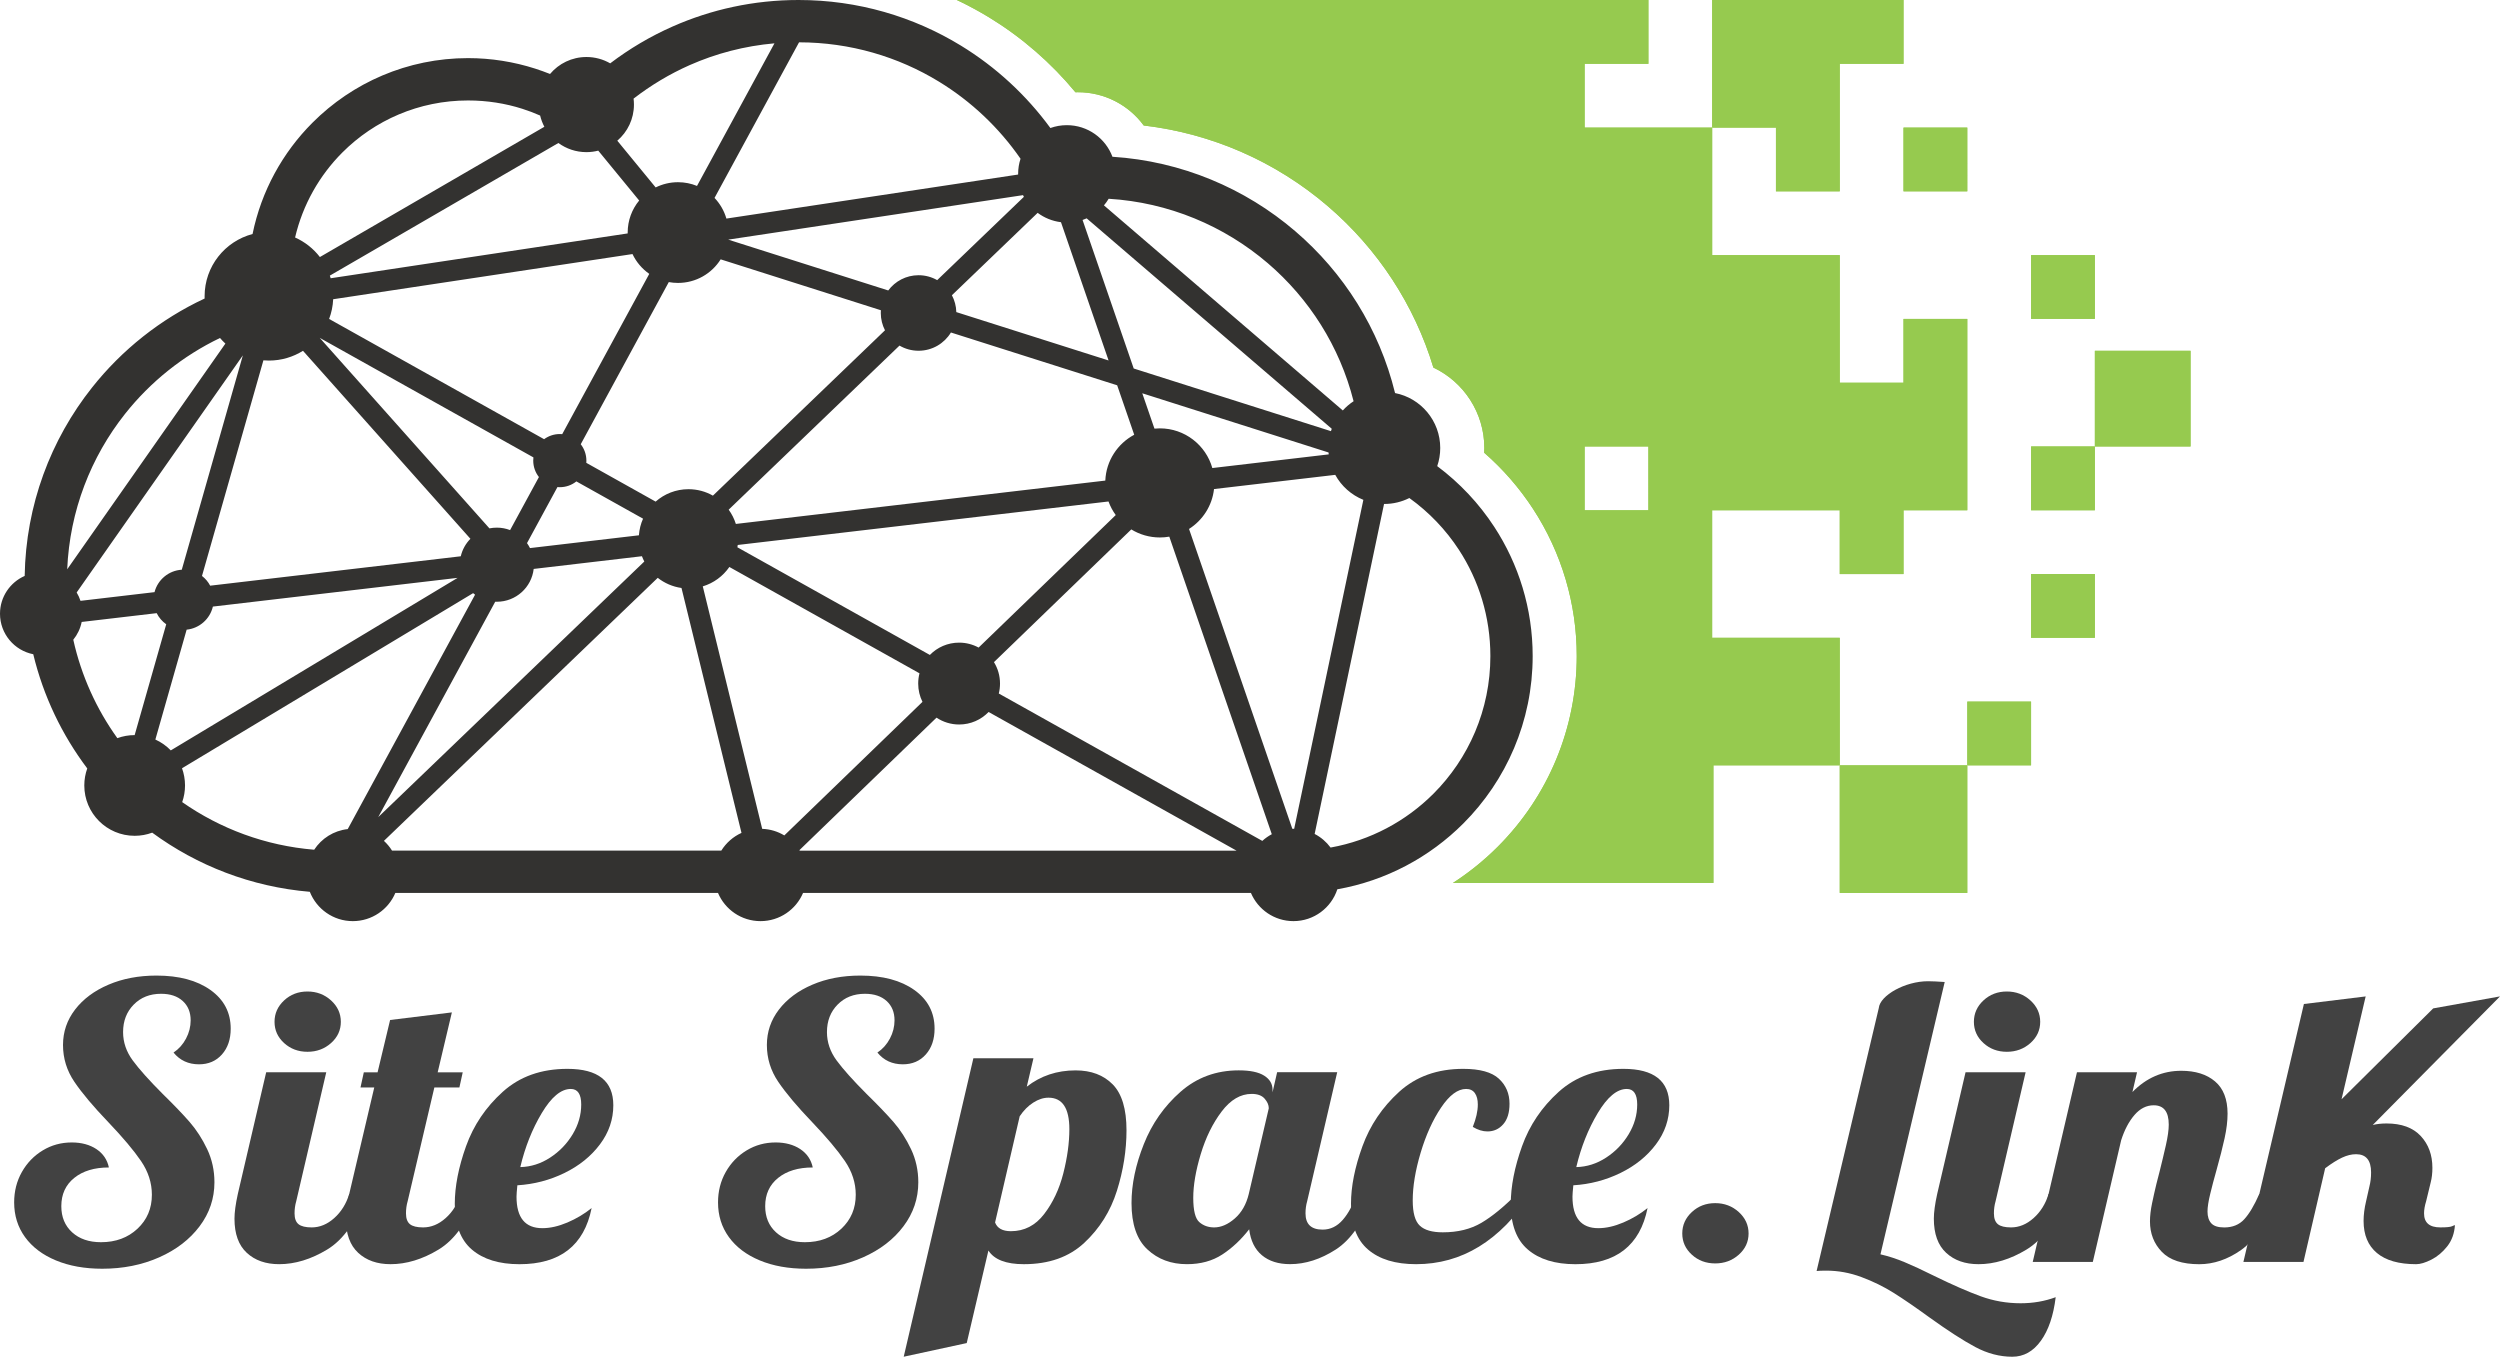
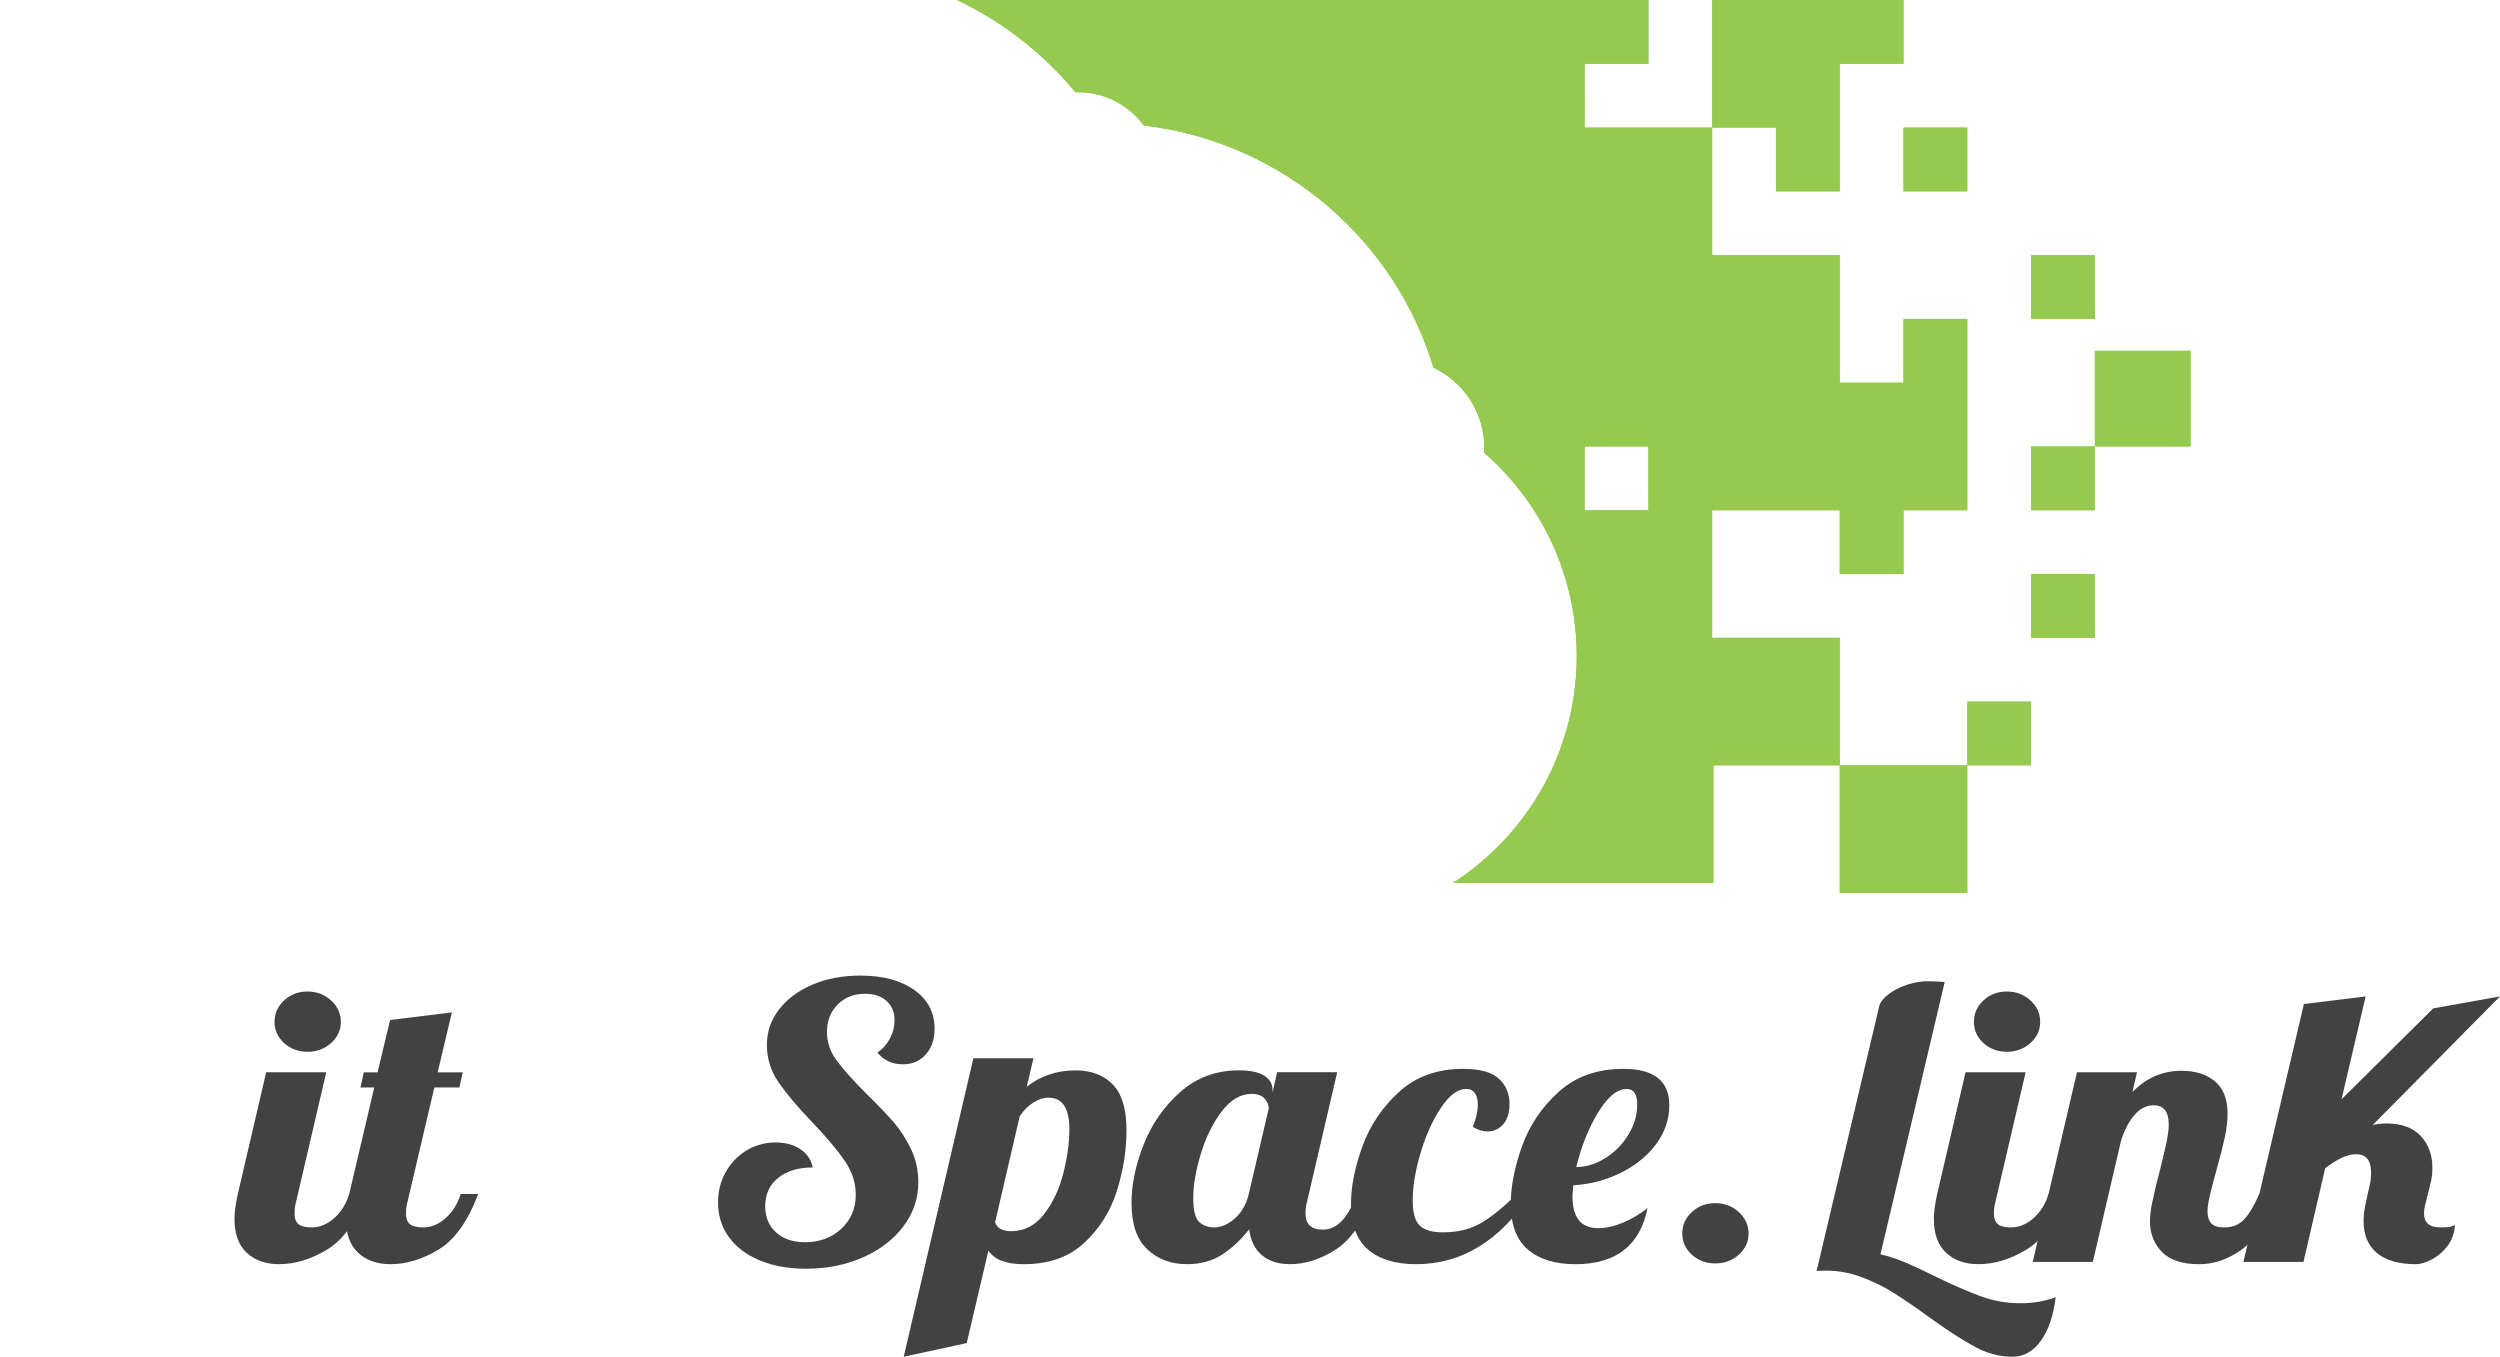
<svg xmlns="http://www.w3.org/2000/svg" xmlns:xlink="http://www.w3.org/1999/xlink" version="1.1" id="Layer_1" x="0px" y="0px" viewBox="0 0 946.34 513.57" style="enable-background:new 0 0 946.34 513.57;" xml:space="preserve">
  <style type="text/css">
	.st0{clip-path:url(#SVGID_00000070110333464386276760000006139359310931287469_);fill:#96CA4F;}
	.st1{fill:#333230;}
	.st2{fill:#424242;}
</style>
  <g>
    <g>
      <defs>
        <path id="SVGID_1_" d="M599.84,193.15h24.14V169h-24.14V193.15z M648.12,120.72h24.14v24.14h-24.14V120.72z M720.55,72.43h24.14     V48.29h-24.14V72.43z M792.98,96.57h-24.14v24.14h24.14V96.57z M792.98,193.15h-24.14V169h24.14h36.22v-36.22h-36.22V169V193.15z      M792.98,217.29h-24.14v24.14h24.14V217.29z M599.84,72.44v24.15H575.7V72.44H599.84z M551.55,24.14v24.15h-24.14V24.14H551.55z      M362.17,0h261.81v24.14h-24.14V48.2l0.07,0.09h48.21h24.14v24.14h24.15V48.29V24.14h24.14V0h-24.14h-48.29v48.29v48.29h48.29     v48.29h24.14v-24.14h24.14v24.14v48.29h-24.14v24.14h-24.14v-24.14h-22.18h-26.12v48.28h31.63h16.67v48.29V338h48.28v-48.29     h24.14v-24.14H744.7v24.14h-48.28H677.3h-25.7h-3.01v44.52h-15.84h-82.78c6.1-3.93,11.8-8.53,16.99-13.72     c19.19-19.19,29.89-45.02,29.89-72.17c0-19.82-5.7-39.09-16.53-55.7c-5.16-7.9-11.39-15.07-18.5-21.26     c0.03-0.61,0.05-1.21,0.05-1.81c0-13.25-7.75-24.98-19.28-30.43c-7.18-23.73-21.05-44.9-39.96-61.09     c-19.73-16.9-43.98-27.53-69.68-30.54c-5.72-7.79-14.9-12.6-24.89-12.6c-0.33,0-0.65,0.01-0.97,0.01     c-9.23-11.15-20.26-20.75-32.64-28.31C370.47,4.19,366.37,1.98,362.17,0z" />
      </defs>
      <clipPath id="SVGID_00000119090702950552414300000010427356629999652790_">
        <use xlink:href="#SVGID_1_" style="overflow:visible;" />
      </clipPath>
    </g>
    <g>
      <defs>
        <path id="SVGID_00000111881131876678723800000013185502482609303438_" d="M599.84,193.15h24.14V169h-24.14V193.15z      M648.12,120.72h24.14v24.14h-24.14V120.72z M720.55,72.43h24.14V48.29h-24.14V72.43z M792.98,96.57h-24.14v24.14h24.14V96.57z      M792.98,193.15h-24.14V169h24.14h36.22v-36.22h-36.22V169V193.15z M792.98,217.29h-24.14v24.14h24.14V217.29z M599.84,72.44     v24.15H575.7V72.44H599.84z M551.55,24.14v24.15h-24.14V24.14H551.55z M362.17,0h261.81v24.14h-24.14V48.2l0.07,0.09h48.21h24.14     v24.14h24.15V48.29V24.14h24.14V0h-24.14h-48.29v48.29v48.29h48.29v48.29h24.14v-24.14h24.14v24.14v48.29h-24.14v24.14h-24.14     v-24.14h-22.18h-26.12v48.28h31.63h16.67v48.29V338h48.28v-48.29h24.14v-24.14H744.7v24.14h-48.28H677.3h-25.7h-3.01v44.52     h-15.84h-82.78c6.1-3.93,11.8-8.53,16.99-13.72c19.19-19.19,29.89-45.02,29.89-72.17c0-19.82-5.7-39.09-16.53-55.7     c-5.16-7.9-11.39-15.07-18.5-21.26c0.03-0.61,0.05-1.21,0.05-1.81c0-13.25-7.75-24.98-19.28-30.43     c-7.18-23.73-21.05-44.9-39.96-61.09c-19.73-16.9-43.98-27.53-69.68-30.54c-5.72-7.79-14.9-12.6-24.89-12.6     c-0.33,0-0.65,0.01-0.97,0.01c-9.23-11.15-20.26-20.75-32.64-28.31C370.47,4.19,366.37,1.98,362.17,0z" />
      </defs>
      <use xlink:href="#SVGID_00000111881131876678723800000013185502482609303438_" style="overflow:visible;fill-rule:evenodd;clip-rule:evenodd;fill:#96CA4F;" />
      <clipPath id="SVGID_00000152972669285824022690000012064775461281625733_">
        <use xlink:href="#SVGID_00000111881131876678723800000013185502482609303438_" style="overflow:visible;" />
      </clipPath>
      <rect x="362.17" style="clip-path:url(#SVGID_00000152972669285824022690000012064775461281625733_);fill:#96CA4F;" width="467.03" height="338" />
    </g>
    <g>
      <defs>
        <path id="SVGID_00000178893214864914265910000009151244125764071552_" d="M599.84,193.15h24.14V169h-24.14V193.15z      M648.12,120.72h24.14v24.14h-24.14V120.72z M720.55,72.43h24.14V48.29h-24.14V72.43z M792.98,96.57h-24.14v24.14h24.14V96.57z      M792.98,193.15h-24.14V169h24.14h36.22v-36.22h-36.22V169V193.15z M792.98,217.29h-24.14v24.14h24.14V217.29z M599.84,72.44     v24.15H575.7V72.44H599.84z M551.55,24.14v24.15h-24.14V24.14H551.55z M362.17,0h261.81v24.14h-24.14V48.2l0.07,0.09h48.21h24.14     v24.14h24.15V48.29V24.14h24.14V0h-24.14h-48.29v48.29v48.29h48.29v48.29h24.14v-24.14h24.14v24.14v48.29h-24.14v24.14h-24.14     v-24.14h-22.18h-26.12v48.28h31.63h16.67v48.29V338h48.28v-48.29h24.14v-24.14H744.7v24.14h-48.28H677.3h-25.7h-3.01v44.52     h-15.84h-82.78c6.1-3.93,11.8-8.53,16.99-13.72c19.19-19.19,29.89-45.02,29.89-72.17c0-19.82-5.7-39.09-16.53-55.7     c-5.16-7.9-11.39-15.07-18.5-21.26c0.03-0.61,0.05-1.21,0.05-1.81c0-13.25-7.75-24.98-19.28-30.43     c-7.18-23.73-21.05-44.9-39.96-61.09c-19.73-16.9-43.98-27.53-69.68-30.54c-5.72-7.79-14.9-12.6-24.89-12.6     c-0.33,0-0.65,0.01-0.97,0.01c-9.23-11.15-20.26-20.75-32.64-28.31C370.47,4.19,366.37,1.98,362.17,0z" />
      </defs>
      <clipPath id="SVGID_00000155110883811283483210000010015960370023865740_">
        <use xlink:href="#SVGID_00000178893214864914265910000009151244125764071552_" style="overflow:visible;" />
      </clipPath>
    </g>
  </g>
-   <path class="st1" d="M243.89,212.56c-0.33-0.64-0.63-1.32-0.89-2.01l-40.98,4.81c-0.8,6.99-6.73,12.42-13.94,12.42l-0.62-0.01  l-44.29,81.54L243.89,212.56z M422.35,194.97c-1.14-1.56-2.07-3.29-2.74-5.14l-140.35,16.46l-0.13,0.88l72.86,40.75  c2.81-2.88,6.73-4.66,11.07-4.66c2.67,0,5.19,0.68,7.38,1.87L422.35,194.97z M359.96,125.86c-2.5,4.14-7.05,6.91-12.25,6.91  c-2.64,0-5.1-0.71-7.22-1.95l-64.66,62.11c1.18,1.63,2.1,3.44,2.72,5.4l139.85-16.41c0.32-7.52,4.66-14,10.94-17.35l-6.45-18.72  L359.96,125.86z M239.83,37.33c0.09,0.74,0.14,1.49,0.14,2.26c0,5.47-2.44,10.37-6.3,13.67l14.52,17.69  c2.55-1.26,5.42-1.98,8.45-1.98c2.55,0,4.98,0.5,7.2,1.41l29.32-53.98c-11.35,1-22.15,3.85-32.1,8.25  C253.46,28.02,246.34,32.3,239.83,37.33z M502.97,172l-0.07-0.72l-70.51-22.41l4.61,13.38c0.67-0.06,1.35-0.1,2.04-0.1  c9.45,0,17.42,6.35,19.87,15.02L502.97,172z M85.32,130.06c-0.72-0.66-1.41-1.38-2.04-2.12c-14.06,6.75-26.35,16.62-35.94,28.72  c-12.91,16.29-20.95,36.64-21.9,58.84L85.32,130.06z M114.69,132.79c-3.74,2.34-8.16,3.7-12.9,3.7c-0.7,0-1.4-0.03-2.08-0.09  l-23.25,81.62c1.28,0.98,2.34,2.24,3.1,3.68l94.86-11.13c0.59-2.54,1.88-4.82,3.65-6.62L114.69,132.79z M124.86,104.33l0.31,1  L237.6,88.36l0-0.33c0-4.6,1.63-8.83,4.35-12.13l-15.49-18.88c-1.43,0.37-2.93,0.57-4.48,0.57c-3.97,0-7.63-1.29-10.61-3.46  L124.86,104.33z M111.7,89.9c3.71,1.66,6.94,4.21,9.39,7.4l84.97-49.31c-0.7-1.33-1.24-2.75-1.6-4.25  c-2.18-0.97-4.43-1.82-6.72-2.55c-6.42-2.05-13.33-3.16-20.57-3.16c-18.59,0-35.41,7.52-47.56,19.68  C120.92,66.4,114.6,77.49,111.7,89.9z M385.4,66.07l0-0.25c0-2,0.32-3.93,0.91-5.73c-8.13-11.75-18.67-21.72-30.89-29.19  c-15.4-9.41-33.53-14.85-52.95-14.88l-31.99,58.9c2.07,2.18,3.63,4.85,4.49,7.82L385.4,66.07z M387.58,74.51l-0.33-0.64  L275.66,90.71l60.57,19.24c2.61-3.5,6.78-5.77,11.48-5.77c2.57,0,4.97,0.68,7.05,1.86L387.58,74.51z M401.62,84.11  c-3.28-0.4-6.31-1.66-8.83-3.54l-32.46,31.19c1.01,1.91,1.62,4.08,1.67,6.38l57.64,18.31L401.62,84.11z M411.34,82.65  c-0.5,0.23-1.02,0.43-1.55,0.62l19.36,56.22l74.66,23.72l0.31-0.9L411.34,82.65z M419.67,75.24c-0.53,0.89-1.13,1.72-1.79,2.5  l90.42,77.63c1.2-1.33,2.57-2.5,4.08-3.49c-5.25-20.8-16.85-38.86-32.45-52.23C463.41,85.51,442.4,76.61,419.67,75.24z   M29.02,224.27c0.6,0.99,1.08,2.05,1.45,3.17l28.02-3.29c1.21-4.68,5.34-8.19,10.32-8.49l23.12-81.14L29.02,224.27z M44.42,279.42  c2.05-0.75,4.25-1.16,6.55-1.16l11.95-41.95c-1.52-1.08-2.77-2.52-3.61-4.21l-28.39,3.33c-0.51,2.51-1.62,4.81-3.18,6.73  C30.78,255.82,36.53,268.43,44.42,279.42z M58.81,279.94c2.2,1,4.18,2.4,5.84,4.11l108.57-65.31l-92.64,10.87  c-1.09,4.67-5.06,8.24-9.93,8.74L58.81,279.94z M118.93,321.65c2.79-4.26,7.38-7.23,12.7-7.81l48.2-88.73  c-0.25-0.19-0.5-0.38-0.74-0.58L68.9,290.81c0.73,2.03,1.14,4.23,1.14,6.51c0,2.21-0.38,4.33-1.07,6.31  C83.35,313.69,100.45,320.13,118.93,321.65z M273.04,321.99c1.82-2.93,4.48-5.28,7.64-6.71l-22.71-92.71  c-3.36-0.47-6.44-1.84-8.99-3.84L145.33,318.3c1.18,1.08,2.22,2.32,3.07,3.69H273.04z M302.61,321.81l0.12,0.19h165.34l-93.85-52.49  c-2.82,2.93-6.78,4.74-11.15,4.74c-3.17,0-6.11-0.96-8.57-2.59L302.61,321.81z M288.52,313.75c3.06,0.11,5.91,1,8.37,2.49  l52.3-50.56c-1.04-2.08-1.62-4.43-1.62-6.92c0-1.34,0.17-2.64,0.49-3.89l-71.97-40.25c-2.4,3.47-5.93,6.1-10.06,7.34L288.52,313.75z   M477.83,318.31c1.08-0.99,2.29-1.84,3.59-2.53l-38.8-112.64c-1.16,0.21-2.36,0.31-3.58,0.31c-3.96,0-7.67-1.12-10.81-3.05  l-51.98,50.24c1.46,2.36,2.29,5.14,2.29,8.12c0,1.3-0.16,2.56-0.46,3.76L477.83,318.31z M497.64,315.68  c2.39,1.23,4.45,3.01,6.03,5.15c15.08-2.71,28.56-10,38.93-20.37c13.32-13.33,21.56-31.75,21.56-52.11  c0-14.85-4.37-28.67-11.89-40.2c-4.98-7.64-11.36-14.3-18.78-19.63c-2.86,1.43-6.08,2.25-9.48,2.25h-0.1L497.64,315.68z   M489.62,313.73l0.27,0l26.19-124.52c-4.54-1.83-8.31-5.2-10.64-9.46l-45.89,5.38c-0.71,6.35-4.32,11.83-9.46,15.1l39.1,113.5  L489.62,313.73z M204,180.58c-1.35-1.71-2.15-3.88-2.15-6.22c0-0.41,0.03-0.82,0.07-1.22l-80.88-45.24l64.23,72.11  c0.9-0.18,1.84-0.28,2.8-0.28c1.77,0,3.46,0.33,5.02,0.93L204,180.58z M218.18,182.23c-1.72,1.37-3.89,2.19-6.27,2.19  c-0.3,0-0.61-0.01-0.9-0.04l-11.52,21.21c0.42,0.59,0.8,1.22,1.13,1.88l41.23-4.84c0.16-2.23,0.7-4.35,1.57-6.29L218.18,182.23z   M219.83,168.16c1.34,1.71,2.14,3.87,2.14,6.21c0,0.28-0.01,0.55-0.03,0.83l26.24,14.68c3.31-2.92,7.66-4.7,12.43-4.7  c3.36,0,6.52,0.88,9.25,2.44L335,125.03c-1.01-1.96-1.59-4.19-1.59-6.55c0-0.35,0.01-0.7,0.04-1.04L272.8,98.17  c-3.37,5.37-9.34,8.93-16.15,8.93c-1.19,0-2.36-0.11-3.49-0.32L219.83,168.16z M211.91,164.3c0.31,0,0.61,0.02,0.91,0.04  l32.95-60.67c-2.72-1.9-4.92-4.48-6.35-7.5l-113.3,17.1c-0.12,2.61-0.65,5.12-1.54,7.46l81.38,45.52  C207.62,165.03,209.69,164.3,211.91,164.3z M117.28,337.58c-22.21-1.88-42.67-9.91-59.67-22.39c-2.06,0.77-4.3,1.19-6.64,1.19  c-10.53,0-19.06-8.53-19.06-19.06c0-2.26,0.4-4.43,1.12-6.44c-9.55-12.68-16.61-27.33-20.44-43.23C5.42,246.24,0,239.91,0,232.32  c0-6.39,3.84-11.89,9.34-14.31c0.44-26.9,9.9-51.64,25.49-71.3c11.33-14.3,25.92-25.91,42.63-33.71l-0.01-0.87  c0-11.3,7.7-20.8,18.15-23.55c3.32-16.28,11.39-30.84,22.7-42.15c15.08-15.09,35.9-24.43,58.88-24.43c8.77,0,17.31,1.39,25.38,3.97  c1.91,0.62,3.79,1.29,5.65,2.03c3.3-3.92,8.24-6.42,13.78-6.42c3.28,0,6.35,0.87,8.99,2.4c7.28-5.53,15.21-10.23,23.66-13.96  C269.21,3.58,285.33,0,302.27,0c22.5,0,43.54,6.31,61.46,17.26c13.22,8.08,24.74,18.71,33.88,31.2c1.95-0.7,4.04-1.08,6.23-1.08  c7.9,0,14.64,4.96,17.26,11.96C447.2,61,471.33,71.26,490.3,87.52c18.28,15.65,31.8,36.85,37.78,61.27  c9.74,1.9,17.1,10.49,17.1,20.79c0,2.4-0.4,4.71-1.14,6.87c8.48,6.33,15.82,14.13,21.61,23.01c9.19,14.08,14.52,30.88,14.52,48.89  c0,24.74-10.04,47.14-26.25,63.37c-12.72,12.73-29.24,21.65-47.69,24.91c-2.29,7-8.86,12.05-16.61,12.05  c-7.24,0-13.44-4.4-16.1-10.67H303.98c-2.65,6.27-8.86,10.67-16.1,10.67c-7.24,0-13.44-4.4-16.09-10.67H149.65  c-2.65,6.27-8.86,10.67-16.1,10.67C126.16,348.68,119.83,344.07,117.28,337.58z" />
-   <path class="st2" d="M21.16,477.11c-5.05-2.1-8.95-5.05-11.69-8.83c-2.74-3.78-4.11-8.16-4.11-13.14c0-4.21,0.97-8.04,2.92-11.49  c1.95-3.45,4.58-6.17,7.9-8.18s6.97-3.01,10.98-3.01c3.68,0,6.79,0.84,9.32,2.51c2.53,1.68,4.11,4,4.74,6.96  c-5.48,0-9.85,1.32-13.11,3.95c-3.27,2.63-4.9,6.2-4.9,10.7c0,4.12,1.37,7.42,4.11,9.91c2.74,2.49,6.37,3.73,10.9,3.73  c5.58,0,10.19-1.7,13.82-5.1c3.63-3.4,5.45-7.68,5.45-12.85c0-4.5-1.37-8.76-4.11-12.78c-2.74-4.02-6.85-8.9-12.32-14.64  c-5.69-5.93-9.98-11.03-12.87-15.29c-2.9-4.26-4.34-8.92-4.34-14c0-4.98,1.53-9.45,4.58-13.42c3.05-3.97,7.27-7.11,12.63-9.4  c5.37-2.3,11.42-3.45,18.16-3.45c8.53,0,15.34,1.82,20.45,5.46c5.11,3.64,7.66,8.52,7.66,14.64c0,4.02-1.11,7.27-3.32,9.76  c-2.21,2.49-5.11,3.73-8.69,3.73c-4,0-7.21-1.48-9.63-4.45c2-1.34,3.58-3.11,4.74-5.31c1.16-2.2,1.74-4.5,1.74-6.89  c0-3.06-1-5.5-3-7.32c-2-1.82-4.74-2.73-8.21-2.73c-4.21,0-7.66,1.36-10.34,4.09c-2.69,2.73-4.03,6.2-4.03,10.41  c0,3.83,1.21,7.39,3.63,10.7c2.42,3.3,6.21,7.54,11.37,12.71c4.21,4.12,7.61,7.66,10.19,10.62c2.58,2.97,4.79,6.39,6.63,10.26  c1.84,3.88,2.76,8.07,2.76,12.56c0,6.13-1.87,11.68-5.61,16.65c-3.74,4.98-8.84,8.9-15.32,11.77c-6.48,2.87-13.66,4.31-21.56,4.31  C32.06,480.26,26.22,479.21,21.16,477.11z" />
  <path class="st2" d="M93.42,474.24c-3.11-2.87-4.66-7.18-4.66-12.92c0-2.39,0.42-5.5,1.26-9.33l10.74-46.09h22.74l-11.37,48.82  c-0.42,1.44-0.63,2.97-0.63,4.59c0,1.92,0.5,3.28,1.5,4.09c1,0.81,2.66,1.22,4.98,1.22c3.05,0,5.9-1.17,8.53-3.52  c2.63-2.34,4.53-5.38,5.69-9.12h6.63c-3.9,10.34-8.9,17.35-15,21.03c-6.11,3.69-12.16,5.53-18.16,5.53  C100.61,478.54,96.52,477.11,93.42,474.24z M107.55,394.84c-2.42-2.2-3.63-4.88-3.63-8.04c0-3.16,1.21-5.86,3.63-8.11  c2.42-2.25,5.37-3.37,8.84-3.37s6.45,1.13,8.92,3.37c2.47,2.25,3.71,4.95,3.71,8.11c0,3.16-1.24,5.84-3.71,8.04  c-2.47,2.2-5.45,3.3-8.92,3.3S109.98,397.04,107.55,394.84z" />
  <path class="st2" d="M135.59,474.24c-3.11-2.87-4.66-7.18-4.66-12.92c0-2.39,0.42-5.5,1.26-9.33l9.48-40.34h-5.21l1.26-5.74h5.21  l4.74-19.81l23.38-2.87l-5.37,22.68h9.48l-1.26,5.74h-9.48l-10.11,43.07c-0.42,1.44-0.63,2.97-0.63,4.59c0,1.92,0.5,3.28,1.5,4.09  c1,0.81,2.66,1.22,4.98,1.22c3.05,0,5.9-1.17,8.53-3.52c2.63-2.34,4.53-5.38,5.69-9.12h6.63c-3.9,10.34-8.9,17.35-15,21.03  c-6.11,3.69-12.16,5.53-18.16,5.53C142.77,478.54,138.69,477.11,135.59,474.24z" />
-   <path class="st2" d="M178.63,473.01c-4.32-3.68-6.48-9.45-6.48-17.3c0-6.6,1.42-13.88,4.26-21.82c2.84-7.94,7.48-14.81,13.9-20.6  c6.42-5.79,14.58-8.69,24.48-8.69c11.58,0,17.37,4.59,17.37,13.78c0,5.36-1.68,10.29-5.05,14.79c-3.37,4.5-7.84,8.11-13.42,10.84  c-5.58,2.73-11.53,4.28-17.85,4.67c-0.21,2.11-0.32,3.54-0.32,4.31c0,7.95,3.26,11.92,9.79,11.92c2.95,0,6.11-0.72,9.48-2.15  c3.37-1.44,6.42-3.25,9.16-5.46c-2.84,14.17-11.95,21.25-27.32,21.25C188.94,478.54,182.94,476.7,178.63,473.01z M208.24,438.2  c3.53-2.3,6.37-5.24,8.53-8.83c2.16-3.59,3.24-7.34,3.24-11.27c0-3.92-1.32-5.89-3.95-5.89c-3.69,0-7.34,3.04-10.98,9.12  c-3.63,6.08-6.34,12.9-8.13,20.46C200.95,441.69,204.71,440.5,208.24,438.2z" />
  <path class="st2" d="M287.6,477.11c-5.05-2.1-8.95-5.05-11.69-8.83c-2.74-3.78-4.11-8.16-4.11-13.14c0-4.21,0.97-8.04,2.92-11.49  c1.95-3.45,4.58-6.17,7.9-8.18s6.97-3.01,10.98-3.01c3.68,0,6.79,0.84,9.32,2.51c2.53,1.68,4.11,4,4.74,6.96  c-5.48,0-9.85,1.32-13.11,3.95c-3.27,2.63-4.9,6.2-4.9,10.7c0,4.12,1.37,7.42,4.11,9.91c2.74,2.49,6.37,3.73,10.9,3.73  c5.58,0,10.19-1.7,13.82-5.1c3.63-3.4,5.45-7.68,5.45-12.85c0-4.5-1.37-8.76-4.11-12.78c-2.74-4.02-6.85-8.9-12.32-14.64  c-5.69-5.93-9.98-11.03-12.87-15.29c-2.9-4.26-4.34-8.92-4.34-14c0-4.98,1.53-9.45,4.58-13.42c3.05-3.97,7.27-7.11,12.63-9.4  c5.37-2.3,11.42-3.45,18.16-3.45c8.53,0,15.34,1.82,20.45,5.46c5.11,3.64,7.66,8.52,7.66,14.64c0,4.02-1.11,7.27-3.32,9.76  c-2.21,2.49-5.11,3.73-8.69,3.73c-4,0-7.21-1.48-9.63-4.45c2-1.34,3.58-3.11,4.74-5.31c1.16-2.2,1.74-4.5,1.74-6.89  c0-3.06-1-5.5-3-7.32c-2-1.82-4.74-2.73-8.21-2.73c-4.21,0-7.66,1.36-10.34,4.09c-2.69,2.73-4.03,6.2-4.03,10.41  c0,3.83,1.21,7.39,3.63,10.7c2.42,3.3,6.21,7.54,11.37,12.71c4.21,4.12,7.61,7.66,10.19,10.62c2.58,2.97,4.79,6.39,6.63,10.26  c1.84,3.88,2.76,8.07,2.76,12.56c0,6.13-1.87,11.68-5.61,16.65c-3.74,4.98-8.84,8.9-15.32,11.77c-6.48,2.87-13.66,4.31-21.56,4.31  C298.5,480.26,292.65,479.21,287.6,477.11z" />
  <path class="st2" d="M368.46,400.58h22.74l-2.53,10.77c5.26-4.11,11.42-6.17,18.48-6.17c5.9,0,10.58,1.77,14.06,5.31  c3.47,3.54,5.21,9.33,5.21,17.37c0,7.56-1.21,15.2-3.63,22.9c-2.42,7.71-6.53,14.26-12.32,19.67c-5.79,5.41-13.42,8.11-22.9,8.11  c-6.74,0-11.21-1.72-13.42-5.17l-8.21,35.03l-23.85,5.17L368.46,400.58z M395.23,459.59c3.32-4.31,5.74-9.45,7.27-15.43  c1.52-5.98,2.29-11.56,2.29-16.73c0-7.94-2.63-11.92-7.9-11.92c-1.89,0-3.82,0.62-5.77,1.87c-1.95,1.24-3.66,2.97-5.13,5.17  l-9.32,40.2c0.84,2.2,2.84,3.3,6,3.3C387.73,466.05,391.92,463.9,395.23,459.59z" />
  <path class="st2" d="M434.32,472.94c-4-3.73-6-9.57-6-17.52c0-7.08,1.55-14.52,4.66-22.33c3.1-7.8,7.74-14.4,13.9-19.81  c6.16-5.41,13.5-8.11,22.03-8.11c4.32,0,7.53,0.67,9.63,2.01c2.11,1.34,3.16,3.11,3.16,5.31v1l1.74-7.61h22.74l-11.37,48.82  c-0.42,1.44-0.63,2.97-0.63,4.59c0,4.12,2.16,6.17,6.48,6.17c2.95,0,5.5-1.24,7.66-3.73c2.16-2.49,3.87-5.74,5.13-9.76h6.63  c-3.9,10.34-8.71,17.35-14.45,21.03c-5.74,3.69-11.5,5.53-17.29,5.53c-4.42,0-7.97-1.12-10.66-3.37c-2.69-2.25-4.29-5.53-4.82-9.83  c-3.06,3.93-6.45,7.11-10.19,9.55c-3.74,2.44-8.19,3.66-13.35,3.66C443.32,478.54,438.32,476.68,434.32,472.94z M467.41,461.24  c2.58-2.25,4.34-5.33,5.29-9.26l7.58-32.45c0-1.24-0.53-2.46-1.58-3.66c-1.05-1.2-2.69-1.79-4.9-1.79c-4.21,0-8,2.23-11.37,6.68  c-3.37,4.45-6,9.81-7.9,16.08c-1.89,6.27-2.84,11.8-2.84,16.58c0,4.79,0.76,7.85,2.29,9.19c1.53,1.34,3.4,2.01,5.61,2.01  C462.22,464.62,464.83,463.49,467.41,461.24z" />
  <path class="st2" d="M517.87,473.01c-4.32-3.68-6.47-9.45-6.47-17.3c0-6.6,1.45-13.88,4.34-21.82c2.89-7.94,7.53-14.81,13.9-20.6  c6.37-5.79,14.45-8.69,24.24-8.69c6.32,0,10.82,1.25,13.5,3.73c2.69,2.49,4.03,5.65,4.03,9.48c0,3.35-0.79,5.94-2.37,7.75  c-1.58,1.82-3.58,2.73-6,2.73c-1.79,0-3.63-0.57-5.53-1.72c1.26-3.16,1.9-5.98,1.9-8.47c0-1.82-0.37-3.25-1.11-4.31  c-0.74-1.05-1.84-1.58-3.32-1.58c-3.16,0-6.32,2.35-9.47,7.04c-3.16,4.69-5.74,10.39-7.74,17.08c-2,6.7-3,12.73-3,18.09  c0,4.69,0.89,7.87,2.69,9.55c1.79,1.68,4.68,2.51,8.69,2.51c5.69,0,10.55-1.2,14.61-3.59c4.05-2.39,8.5-6.03,13.35-10.91h5.37  c-11.69,17.71-26.16,26.56-43.43,26.56C528.24,478.54,522.18,476.7,517.87,473.01z" />
  <path class="st2" d="M578.36,473.01c-4.32-3.68-6.48-9.45-6.48-17.3c0-6.6,1.42-13.88,4.26-21.82c2.84-7.94,7.48-14.81,13.9-20.6  c6.42-5.79,14.58-8.69,24.48-8.69c11.58,0,17.37,4.59,17.37,13.78c0,5.36-1.68,10.29-5.05,14.79c-3.37,4.5-7.85,8.11-13.43,10.84  c-5.58,2.73-11.53,4.28-17.85,4.67c-0.21,2.11-0.32,3.54-0.32,4.31c0,7.95,3.26,11.92,9.79,11.92c2.95,0,6.11-0.72,9.47-2.15  s6.42-3.25,9.16-5.46c-2.84,14.17-11.95,21.25-27.32,21.25C588.67,478.54,582.67,476.7,578.36,473.01z M607.97,438.2  c3.53-2.3,6.37-5.24,8.53-8.83c2.16-3.59,3.24-7.34,3.24-11.27c0-3.92-1.32-5.89-3.95-5.89c-3.69,0-7.34,3.04-10.98,9.12  c-3.63,6.08-6.34,12.9-8.13,20.46C600.68,441.69,604.44,440.5,607.97,438.2z" />
  <path class="st2" d="M640.43,474.95c-2.42-2.2-3.63-4.88-3.63-8.04c0-3.16,1.21-5.86,3.63-8.11c2.42-2.25,5.37-3.37,8.84-3.37  s6.45,1.13,8.92,3.37c2.47,2.25,3.71,4.95,3.71,8.11c0,3.16-1.24,5.84-3.71,8.04c-2.47,2.2-5.45,3.3-8.92,3.3  S642.85,477.16,640.43,474.95z" />
  <path class="st2" d="M747.74,509.91c-4.58-2.44-10.4-6.2-17.45-11.27c-5.27-3.83-9.77-6.92-13.5-9.26  c-3.74-2.35-7.79-4.33-12.16-5.96c-4.37-1.63-8.82-2.44-13.35-2.44c-1.58,0-2.79,0.05-3.63,0.14l23.53-99.5  c0.44-4.85,10-10.19,18.64-10.19c1.47,0,3.58,0.1,6.32,0.29l-24.32,103.09c2.95,0.67,5.97,1.65,9.08,2.94  c3.1,1.29,6.87,3.04,11.29,5.24c6.84,3.35,12.69,5.91,17.53,7.68c4.84,1.77,9.89,2.66,15.16,2.66c4.74,0,9.16-0.77,13.27-2.3  c-0.84,6.99-2.71,12.49-5.61,16.51c-2.9,4.02-6.5,6.03-10.82,6.03C756.98,513.57,752.32,512.35,747.74,509.91z" />
  <path class="st2" d="M736.69,474.24c-3.11-2.87-4.66-7.18-4.66-12.92c0-2.39,0.42-5.5,1.26-9.33l10.74-46.09h22.74l-11.37,48.82  c-0.42,1.44-0.63,2.97-0.63,4.59c0,1.92,0.5,3.28,1.5,4.09c1,0.81,2.66,1.22,4.98,1.22c3.05,0,5.89-1.17,8.53-3.52  c2.63-2.34,4.53-5.38,5.69-9.12h6.63c-3.9,10.34-8.9,17.35-15,21.03c-6.11,3.69-12.16,5.53-18.16,5.53  C743.87,478.54,739.79,477.11,736.69,474.24z M750.82,394.84c-2.42-2.2-3.63-4.88-3.63-8.04c0-3.16,1.21-5.86,3.63-8.11  c2.42-2.25,5.37-3.37,8.84-3.37s6.45,1.13,8.92,3.37c2.47,2.25,3.71,4.95,3.71,8.11c0,3.16-1.24,5.84-3.71,8.04  c-2.47,2.2-5.45,3.3-8.92,3.3S753.24,397.04,750.82,394.84z" />
  <path class="st2" d="M818.34,473.88c-3-3.11-4.5-6.96-4.5-11.56c0-2.01,0.26-4.28,0.79-6.82c0.53-2.53,1.08-5,1.66-7.39  c0.58-2.39,0.97-3.92,1.18-4.59c0.84-3.35,1.63-6.65,2.37-9.91c0.74-3.25,1.11-5.89,1.11-7.9c0-4.88-1.89-7.32-5.69-7.32  c-2.74,0-5.16,1.22-7.27,3.66c-2.11,2.44-3.79,5.62-5.05,9.55l-10.74,46.09h-22.74l16.74-71.79h22.74l-1.74,7.47  c5.26-5.36,11.42-8.04,18.48-8.04c5.37,0,9.63,1.34,12.79,4.02c3.16,2.68,4.74,6.75,4.74,12.2c0,2.78-0.37,5.86-1.11,9.26  c-0.74,3.4-1.79,7.54-3.16,12.42c-0.85,2.97-1.61,5.86-2.29,8.69c-0.69,2.82-1.03,5.05-1.03,6.68c0,1.92,0.47,3.4,1.42,4.45  c0.95,1.05,2.58,1.58,4.9,1.58c3.16,0,5.69-1.03,7.58-3.09c1.9-2.06,3.79-5.24,5.69-9.55h6.63c-3.9,10.53-8.4,17.59-13.5,21.18  c-5.11,3.59-10.4,5.38-15.87,5.38C826.05,478.54,821.34,476.99,818.34,473.88z" />
  <path class="st2" d="M899.75,474.31c-3.37-2.82-5.05-6.87-5.05-12.13c0-2.3,0.31-4.79,0.95-7.47l1.26-5.6  c0.42-1.63,0.63-3.4,0.63-5.31c0-4.59-1.89-6.89-5.69-6.89c-1.69,0-3.45,0.43-5.29,1.29c-1.84,0.86-3.97,2.2-6.4,4.02l-8.21,35.46  h-22.74l22.9-97.63l23.38-2.87l-9.13,38.93l34.7-34.4l25.28-4.54l-48.17,48.67c1.58-0.38,3.32-0.57,5.21-0.57  c5.69,0,10,1.58,12.95,4.74c2.95,3.16,4.42,7.18,4.42,12.06c0,2.01-0.21,3.83-0.63,5.46l-1.74,7.18c-0.53,1.72-0.79,3.25-0.79,4.59  c0,3.54,2.05,5.31,6.16,5.31c2.31,0,3.79-0.14,4.42-0.43c0.63-0.29,1-0.43,1.11-0.43c-0.21,3.16-1.18,5.84-2.92,8.04  c-1.74,2.2-3.74,3.88-6,5.03c-2.27,1.15-4.19,1.72-5.76,1.72C908.07,478.54,903.12,477.13,899.75,474.31z" />
</svg>